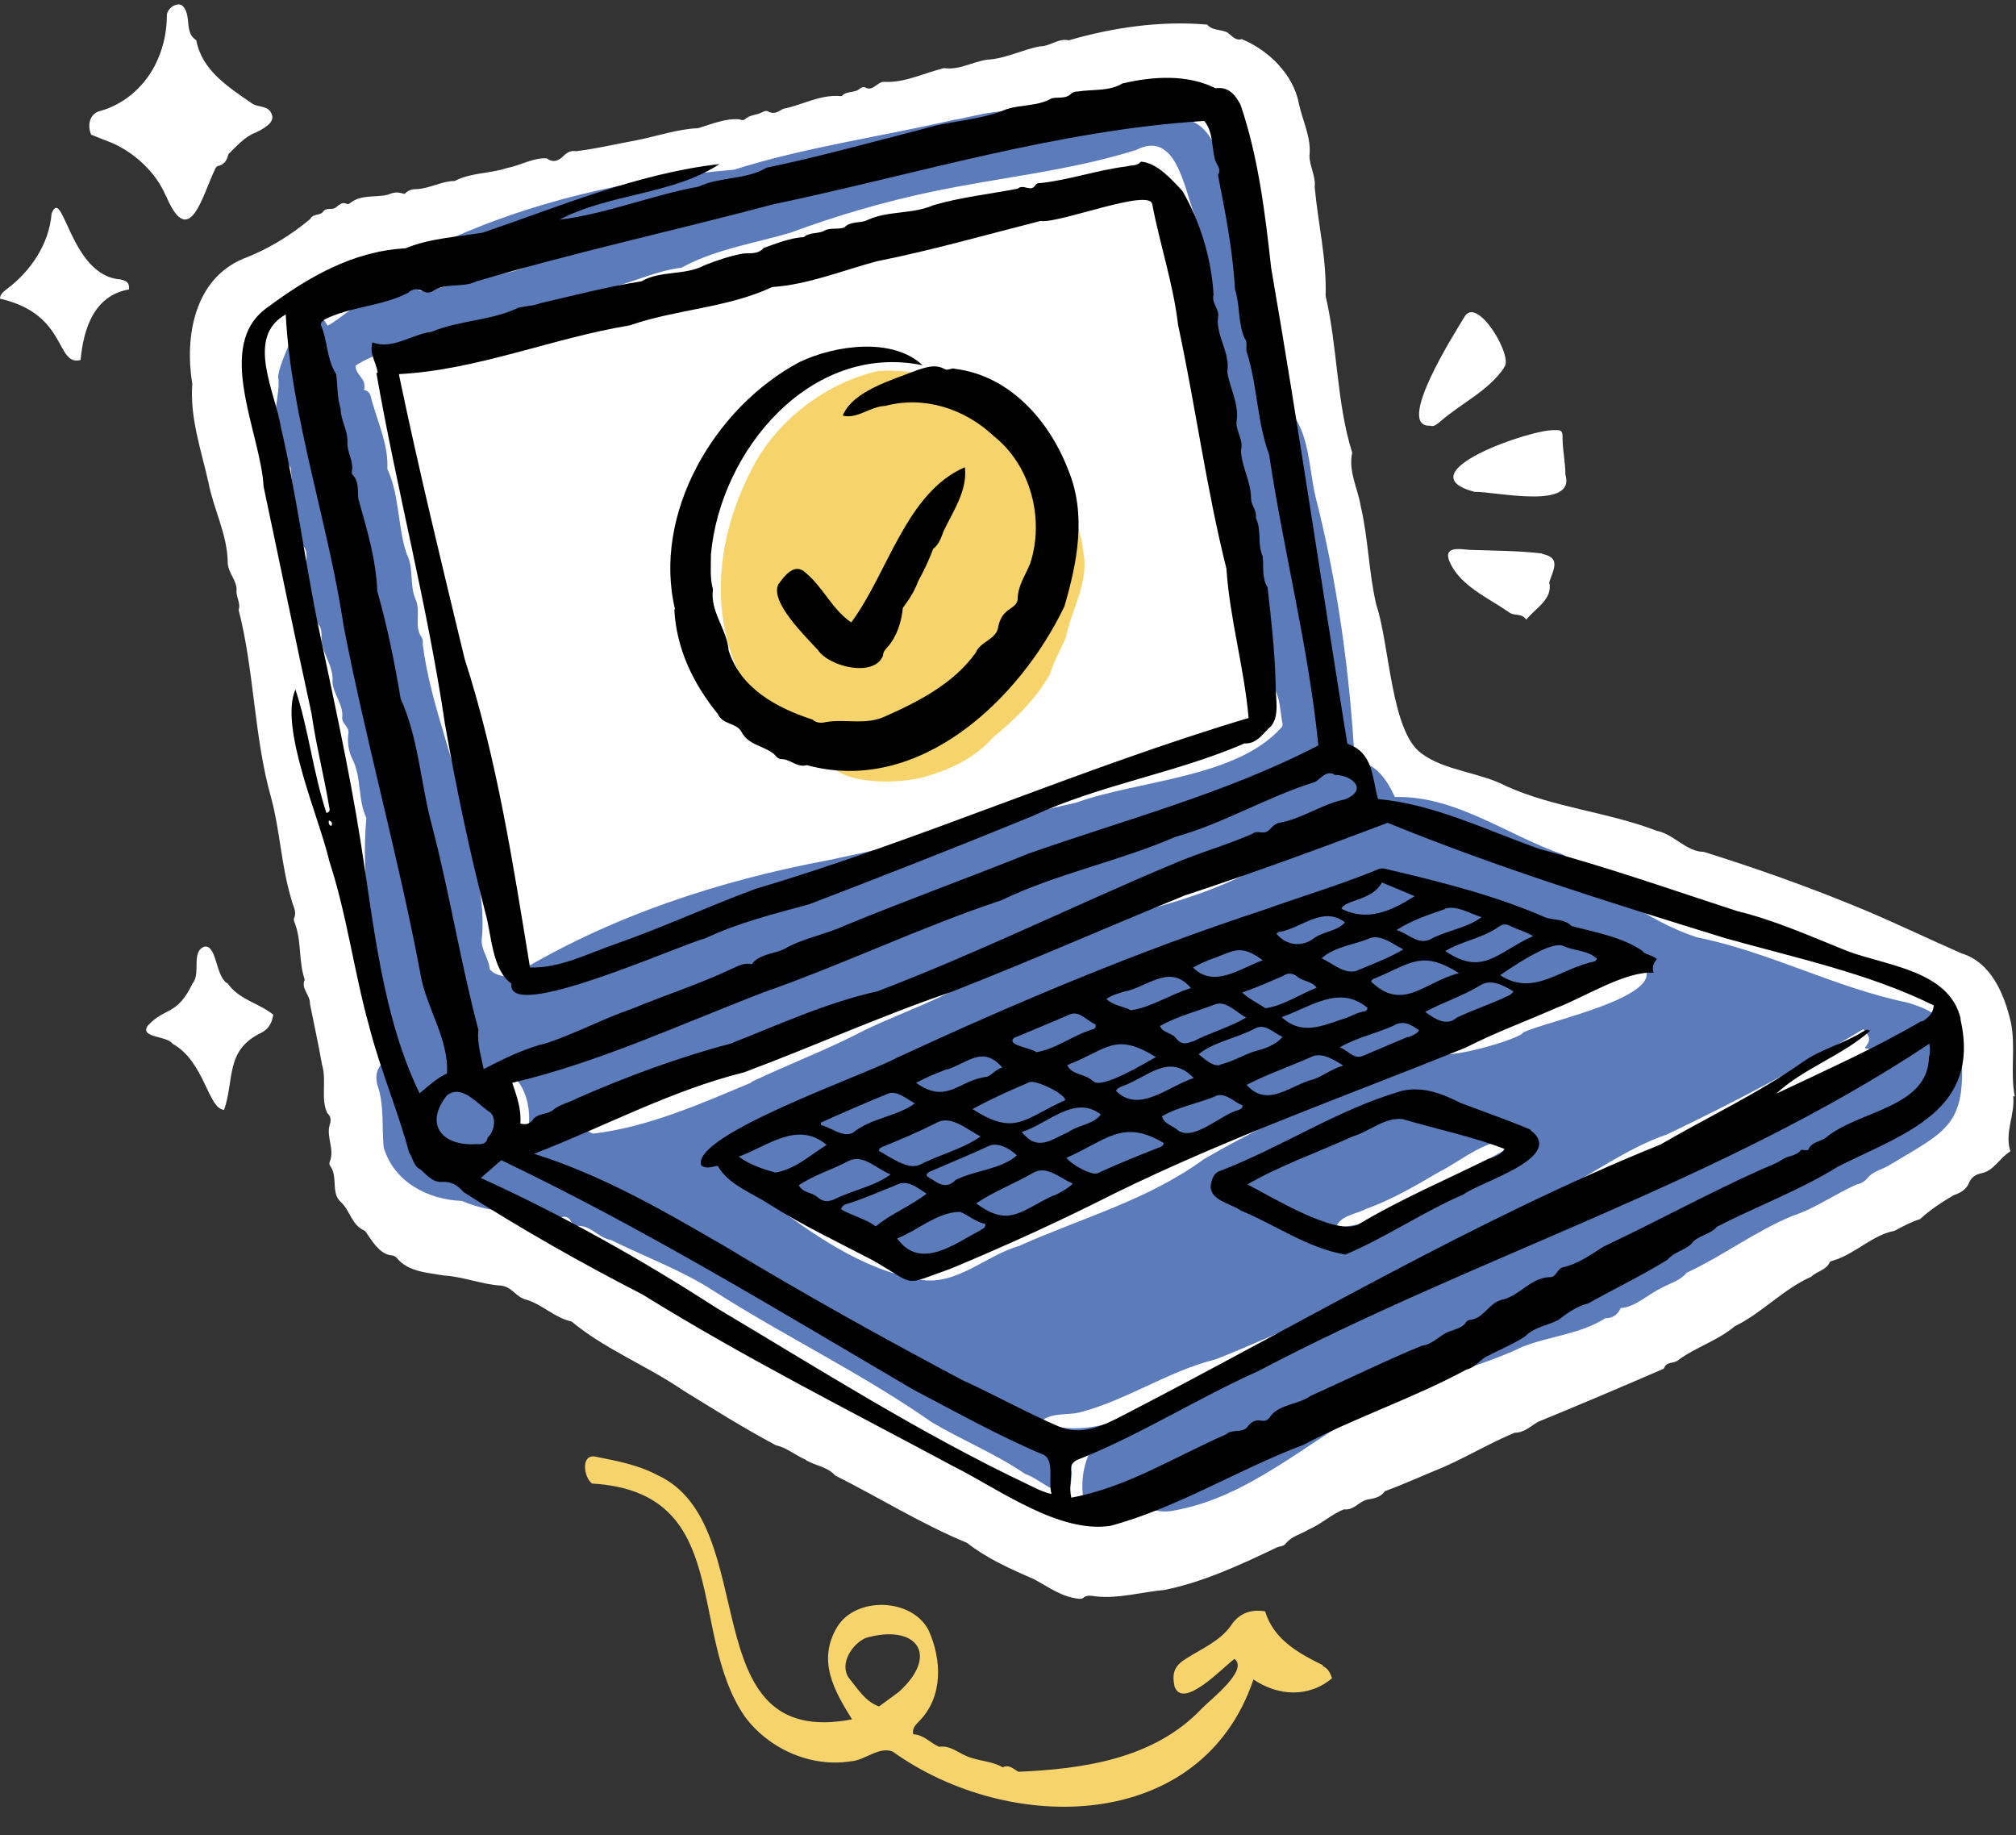
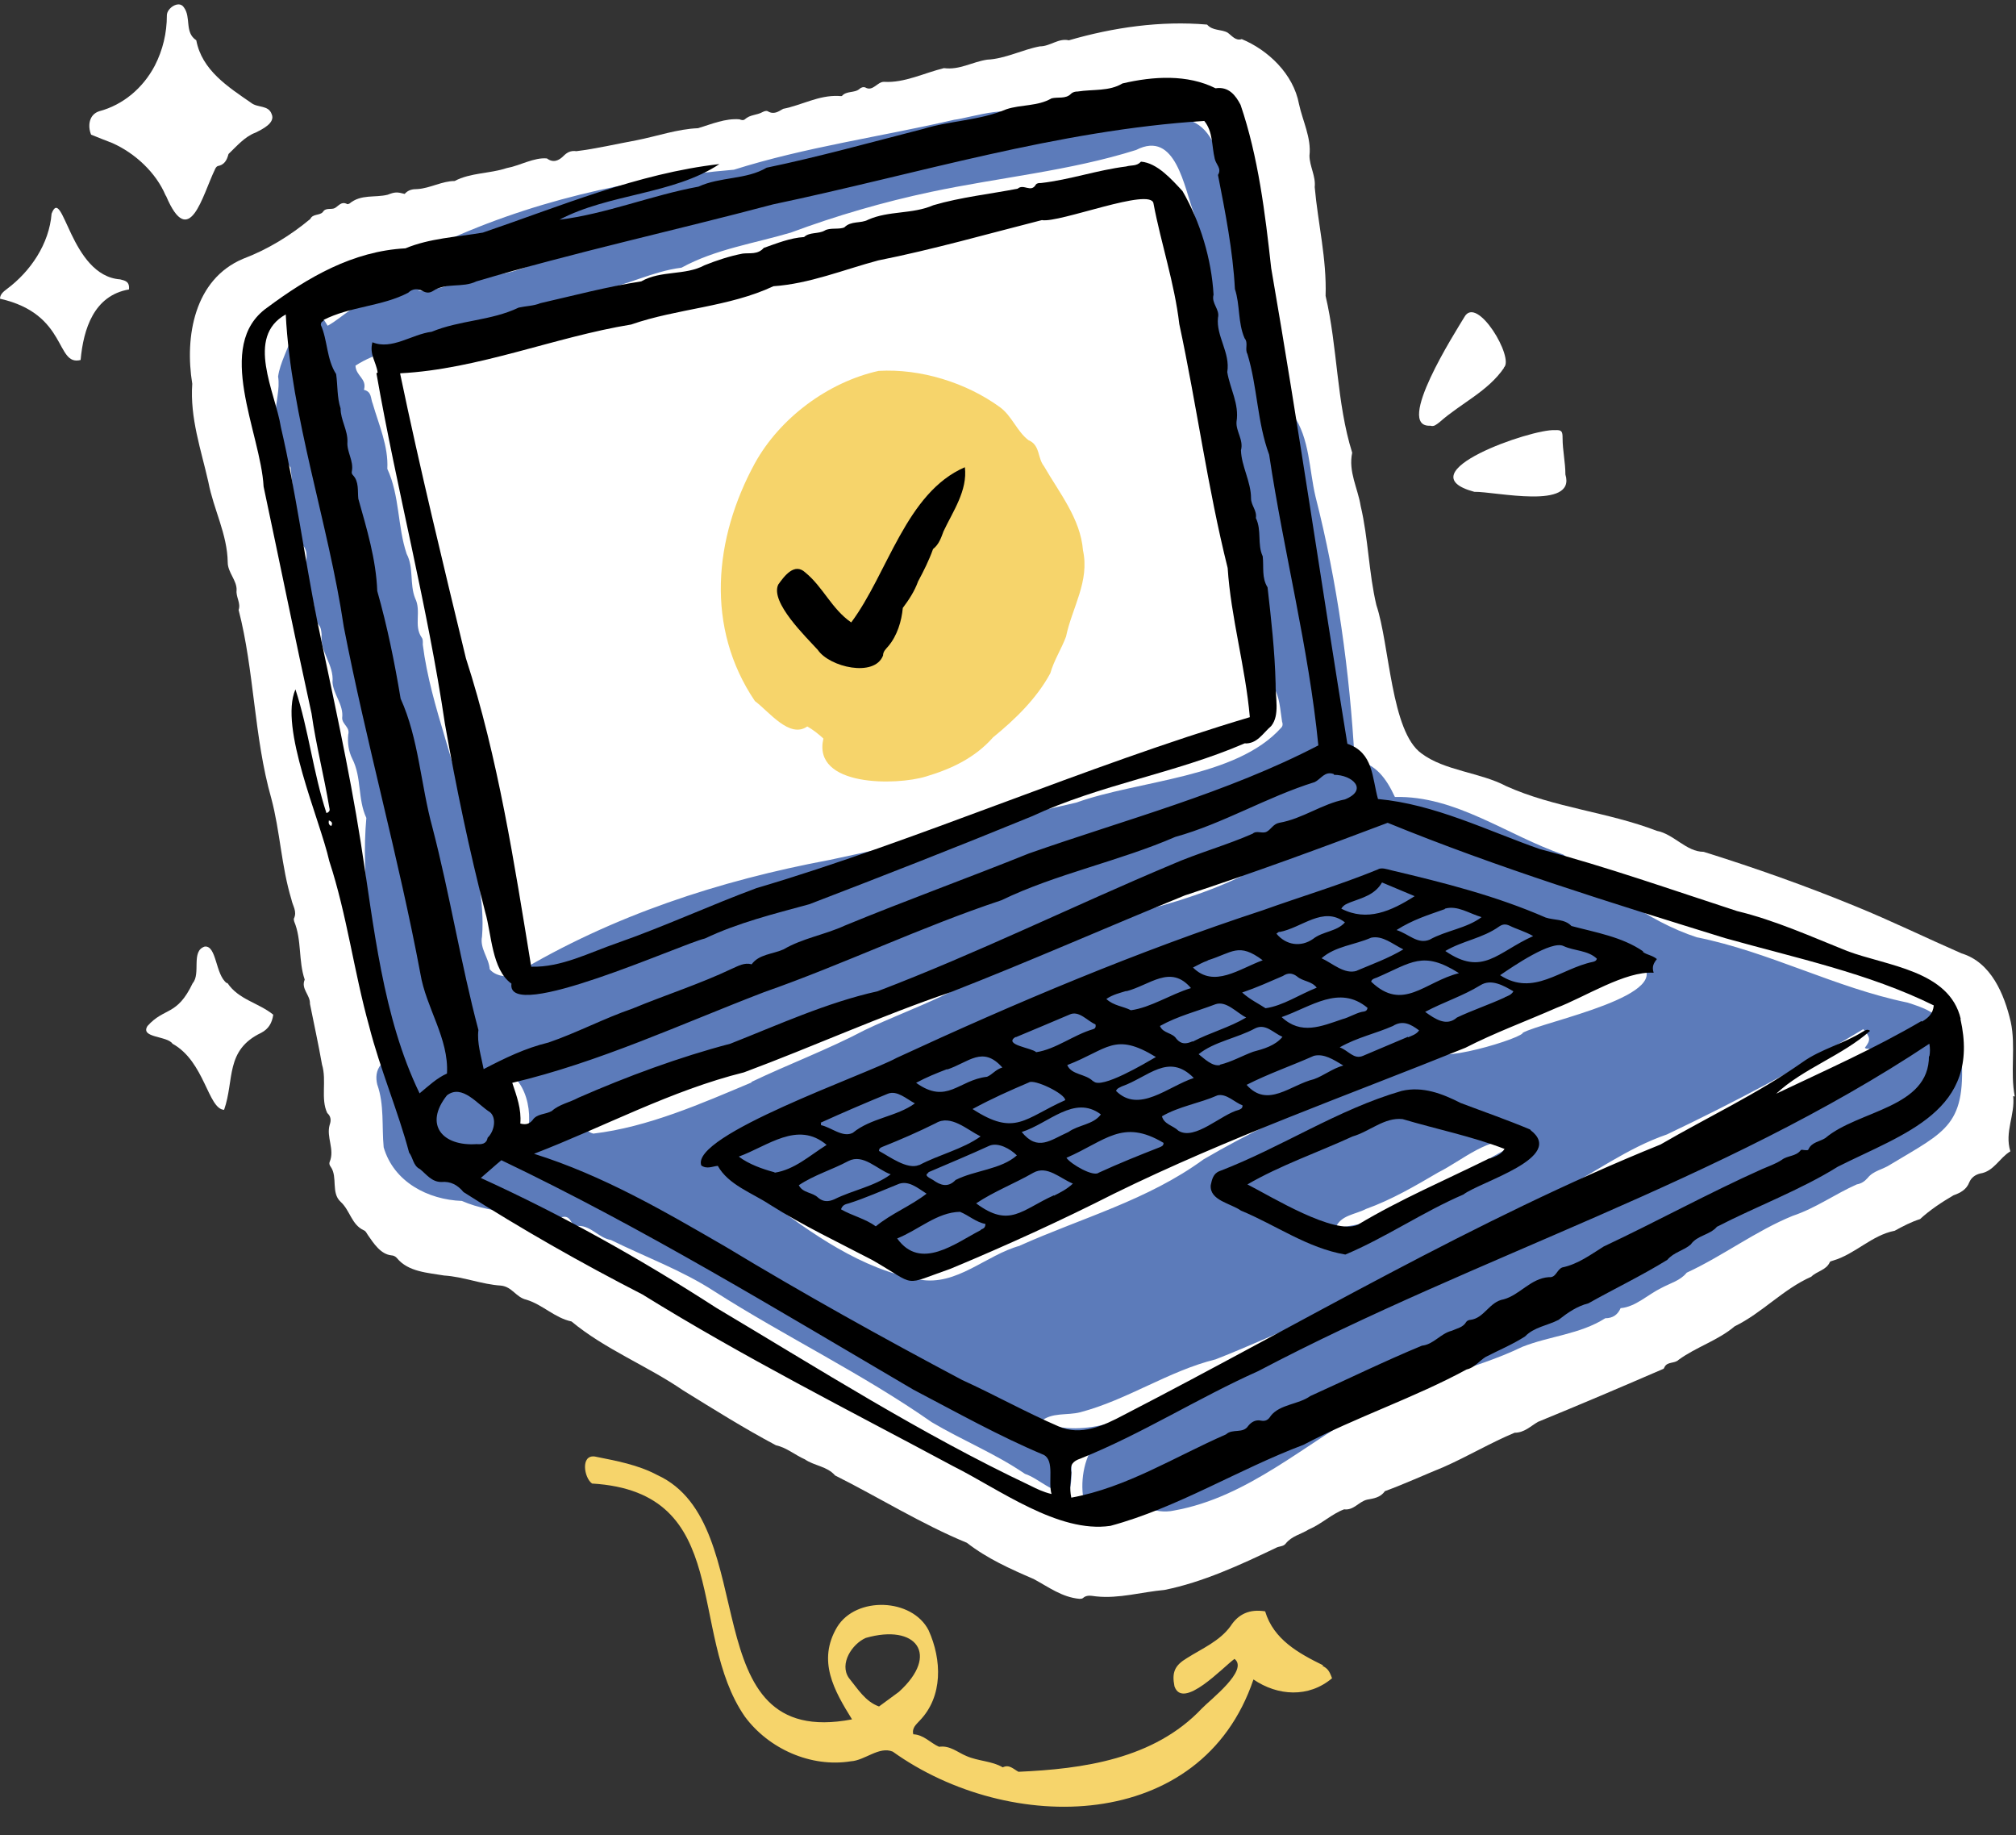
<svg xmlns="http://www.w3.org/2000/svg" fill="#000000" height="455.2" preserveAspectRatio="xMidYMid meet" version="1" viewBox="-0.0 -1.1 500.2 455.2" width="500.2" zoomAndPan="magnify">
  <rect x="-0.0" y="-1.1" width="500.2" height="455.2" fill="#333333" stroke="none" />
  <g id="change1_1">
    <path d="m499.9,270.9c-1.2-6,.3-12.5-1-18.5-1.6-6.9-4.9-14.8-12.2-17-8.7-3.8-17.3-8-26.1-11.6-12.4-5.1-25.1-9.6-37.9-13.6-4.3,0-7.4-4.4-11.6-5.2-12.2-4.7-25.4-5.7-37.4-11.1-6.4-3.4-15.3-3.8-21-8.1-7.6-5.4-7.9-27-11.2-36.8-1.9-8-2-16.6-3.9-24.6-.7-4.4-3.1-8.5-2.1-13.2-3.9-12.4-3.6-26.2-6.6-38.9.3-9.2-1.9-18-2.7-27,.3-2.7-1.3-5.2-1.3-7.8.5-4.4-1.7-8.6-2.6-12.8-1.4-7.5-7.7-13.4-14.2-16.1-1.5.5-2.4-.8-3.5-1.6-1.6-.9-3.7-.4-5.1-2-11.5-1-23.3.7-34.3,3.9-2.6-.6-4.6,1.5-7.2,1.5-4.3.8-8.6,3.1-13.1,3.3-3.8.6-6.8,2.6-10.7,2.1-4.9,1.2-9.8,3.7-14.8,3.4-1.7-.1-2.8,2.5-4.7,1.4-.5-.2-1.1,0-1.5.4-1.2,1-3.2.4-4.3,1.7-.1.1-.6,0-.9,0-4.9-.2-9.1,2.3-13.7,3.2-1.2.7-2.3,1.5-3.8.6-.4-.2-.9,0-1.3.2-1.4.8-3.1.6-4.4,1.8-.3.3-.9.2-1.3,0-3.5-.3-7,1.2-10.3,2.2-5.1.2-10.2,2-15.3,3-4.9.9-10,2.1-14.9,2.7-1.4-.2-2.3.3-3.2,1.2-1.1,1.1-2.5,1.8-4.1.6-3.2-.3-6.7,1.8-10,2.4-4.2,1.4-8.9,1.1-12.9,3.2-3.1,0-6.1,1.8-9.2,2-1.3,0-2.3.2-3.2,1.2-1.9-.5-2.4-.5-4.2.2-3.2.8-6.6-.2-9.5,2.2-.2.1-.5.2-.6.1-1.4-.7-2,.4-3,1-.9.5-2.3-.2-3,1-.8.9-2.5.4-3.1,1.7-4.9,4.1-10.6,7.6-16.7,9.9-12.1,5.1-14.5,19.3-12.6,31-.6,8.5,2.2,16.4,4,24.4,1.3,6.8,4.7,12.9,4.8,19.9,0,2.5,2.3,4.5,2.2,6.9-.2,1.7,1.1,3.2.5,4.9,3.9,15,3.8,31.6,8.1,46.7,2.2,8.2,2.5,16.9,5,25.1.3,1.6,1.5,3,.6,4.8,0,.2,0,.4.1.7,1.9,4.6,1,9.7,2.6,14.4-1,2.3,1.4,3.8,1.3,6,1,5,2.1,10,3,15.1,1.2,3.9-.4,8.5,1.3,12,.9.8,1,1.8.6,2.9-.9,3.1,1.3,6.1,0,9.2-.2.5,0,.9.3,1.3,1.7,2.5,0,6.4,2.4,8.6,2.4,2.2,2.7,5.7,5.8,7.1.5.2.7.8,1,1.2,1.4,2,3.1,4.7,5.8,5,.5,0,1.1.3,1.4.7,2.8,3.4,7.6,3.6,11.7,4.3,4.8.3,9.3,2.2,14.1,2.5,2.8.3,3.7,2.9,6.3,3.5,4,1.2,7,4.5,11.2,5.4,8.3,6.9,18.8,11,27.7,17.1,7.6,4.7,15.1,9.4,23,13.6,2.7.6,4.7,2.4,7.2,3.5,2.3,1.6,5.5,1.7,7.5,4,10.8,5.4,21.5,12.1,32.7,16.7,5,3.9,10.8,6.5,16.6,9,3.7,2,7,4.5,11.3,4.9.3,0,.7,0,.9-.2,1-.9,2.2-.5,3.3-.4,5.6.6,11.3-1.1,16.9-1.6,9.5-1.9,18.8-6.2,27.6-10.4.8-.5,1.9-.3,2.5-1.1,1.5-1.9,3.8-2.3,5.7-3.5,3.1-1.3,5.8-3.9,8.8-5,2.4.3,3.6-1.9,5.7-2.4,1.6-.3,3.3-.5,4.4-2.1,4.9-1.8,9.7-4,14.6-6,5.9-2.6,11.8-6.1,17.6-8.5,2.4,0,3.9-1.6,5.8-2.7,10.5-4.3,20.6-8.6,31-13.1.2,0,.3-.3.4-.5.7-1.4,2.5-.8,3.5-1.8,4.4-3.2,9.8-4.8,13.9-8.3,6.8-3.3,12-9.2,19-12.3,1.4-1.4,3.7-1.6,4.6-3.6,0-.2.5-.3.8-.4,5.5-1.6,9.6-6.3,15.3-7.4,2-1.1,4.1-2.2,6.3-2.9,2.5-2.3,5.4-4.2,8.3-5.9,1.7-.6,3.2-1.4,3.9-3.2.5-1.2,1.5-1.9,2.7-2.2,3.4-.5,4.8-3.9,7.5-5.5-1.5-4.8,1.2-9,.7-13.7Z" fill="#ffffff" />
  </g>
  <g id="change2_1">
    <path d="m268.7,135.4c-.6-7.8-5.9-14.3-9.7-20.9-1.6-2-.9-5.2-3.8-6.4-2.9-2.2-4.1-6-7.1-8.2-8.4-6.1-19.7-9.6-30.1-9-12.6,2.8-24.5,11.7-30.7,22.9-10.2,18.7-12.3,40.8,0,59,3.5,2.6,8.6,9.4,13,6.3,1.4.8,2.7,1.8,4,3-2.8,12,18.1,11.7,25.5,9.4,6.4-1.9,12.2-4.7,16.6-9.7,5.4-4.4,10.8-9.6,14.2-15.9.9-3.2,2.8-6.1,3.9-9.1,1.5-7.2,5.9-13.7,4.2-21.4Z" fill="#f6d46b" />
  </g>
  <g id="change3_1">
    <path d="m486.8,259.6c.2-3.4-4.7-1.9-4.5-5.4-.6-4-5.6-5.5-9-6.6-18-3.7-34.3-12.6-52.3-16.2-12.3-4-23.3-12.9-33.1-20.5-13.8-4.7-26.7-14.7-41.8-14.3-2.1-4.5-4.7-8.3-10-9.2-1.2-21.7-4.3-44.2-9.7-65.3-1.6-6.7-1.4-14.4-5.6-20.4-1.3-2,1.3-2.5-1.8-5.1.7-1.6.9-3-.2-4.2-.6-2-.4-4.4-1.1-6.4-1.2-2.6-1.6-5.4-2.4-8.1-1.4-2.5-2.3-4.9-2.4-7.8-5.5-11.9-5.7-26-12.7-37.2-6.3-10-20.5-1.3-29.9-2.2-21.8,1.7-43.8,7.8-65.2,9.9,15.2-5.6,32-5.1,47.5-9.9.9-.2,1.6-.5,1.6-1.6-.9-5.3-13.6-.9-17.4-.5-18.2,4.2-37,6.8-54.7,12.4-25.7,2.2-51.2,7.9-74.6,19.1-.3.8.6,1,.4,1.7-2.1.9-4.3,1.7-5.7,3.5-.1,1.1,1,1.3,1.1,2.2-2.7,1.5-5.4,3.1-8.5,3.7-.4,0-1,.1-.9.8.4.6,1.4.2,1.6,1.1-.6.6-1.3.8-2.1.6-4.7-.5-8.2,3.9-12.1,6-4.6-7.7-5.7-3.7-8.8,2.3-1,3.5-3,6.8-3.5,10.3.5,3.1-.6,6.2-.6,9.3,1.2,4.4.9,9.4,3.7,13.3.3,3.7,1,7.5,1.1,11.2.5,1.8,1.5,3.3,1.3,5.2,0,.9-.2,2,.4,2.6,1.5,1.4,1.2,3.2,1,4.8,0,2.8,1.2,5.5,1.1,8.2,1.6,2,.7,4.9,2,6.9.7.8.7,1.6.8,2.5-.4,4.4,3.1,7.5,2.7,11.8.2,3.1,2.8,5.6,2.4,8.9,0,1.6,2,2.3,1.5,4.1-.2,2.1.1,4.2,1,6,2.4,4.7,1.3,10,3.5,14.7-1.3,14.5,1.2,29,3.1,43.4.7,4.2.7,8.7,1.5,12.8.8,2,.2,3.5-1,5-1.2,1.5-1.3,3.2-.9,4.9,1.8,5.1,1.1,10.4,1.6,15.6,2.5,8.6,11,13,19.4,13.3,4.1,1.8,8.6,2.5,12.9,3,1.9.8,3.3-.8,5-.6,2.2.5,4.3,2.5,6.7,1.7,1.1-.4,1.9-.1,2.5,1,.4.7,1.1,1.1,1.9,1.1,3.1,0,5,3,8,3.5,8.5,4.2,17.6,7.5,25.6,12.7,17.7,11.3,36.7,20.4,54,32.5,7.6,4.5,15.8,7.8,23.1,12.8,3.6,1.2,6.7,4.9,10.8,4.6,1.9-4.3-.9-10.3,2.9-13.9,1,1,.3,2.3.9,3.3,1.5-1.3,1.6-3.9,4-4.3.4.9.5,1.6-.4,2-3.4,3.4-4.5,9.7-3.7,14.4,2.7,1.1,5.6,1,8.4.8,4.8.2,9.2,3.3,14.1,2.2,18.5-3.3,32.7-16.8,48.8-25.6,11.7-7.1,25.2-9,37.6-15,6.8-2.7,14.3-3.1,20.6-7.1,1.9,0,3.1-.9,3.8-2.5,3.7-.3,6.8-3.4,10.1-5,2.2-1.2,4.7-1.8,6.3-3.8,8.9-4.1,17.2-10.4,26.3-14.1,5.7-1.9,10.5-5.4,15.9-7.8,1.1-.2,1.9-.7,2.7-1.6,1.4-1.8,3.8-2.1,5.6-3.3,14.1-8.5,19-9.7,17.6-28.3ZM80.7,106.3c-.8-4.7-1.7-9.4-1.5-14.1,1.2,4.9,2,9.9,2.3,15-.5,0-.7-.4-.8-.9Zm1.5,7.5c-.4-2.2-1.5-4.3-.6-6.6,1.2,2.1,1.5,4.5,1.7,6.8-.6.3-1,0-1-.3Zm248.6,91.1c-2.8,2.7-6.5,3.6-9.7,5.8-.7-1.1-1.5-1.7-2.5-2.6,4.1-1.7,8.1-2.4,12.2-3.2ZM180.9,47.5c.8-.4,1.4.3,2,1.2-2.1.5-3.8,1.4-5.9,1.1.7-1.9,2.6-1.6,3.9-2.2Zm-70,20.9c17.2-4.1,33.7-9.5,50.9-13.8-3.2,2.1-6.5,2.6-9.7,4.6-1.1.5-2.2,1.1-3.5.8-1.5-.2-2.7,1.1-4.1,1.1-7.8.5-14.3,5.4-22,6-6.5-.2-12.6,4.3-18.8,3.9,2.5-.8,4.8-1.9,7.3-2.6Zm-22.9,66.8c-.7-.8-.8-1.5-.9-2.6.8.8,1.1,1.4.9,2.6Zm34.1,133.9c-1-.3-.7-1-.6-1.6.8.4,1,.9.6,1.6Zm8.5,11.5c-.4,1.1-.7,2.2-2.1,3-5.8-4.3-.7-11.4-5.1-16.3-.8-1-1.4-2.1-1.2-3.6,7.8.5,10.4,10.4,8.5,17Zm-2.7-40c-2.1,1-5.2.3-6.4-1.3-.2-2.8-2.5-5.1-1.9-8.1.7-8.8-1.6-17.5-3.4-26-2.3-15.8-9.3-30.6-11.3-46.4,0-.6.1-1.3-.3-1.8-2-2.9,0-6.5-1.6-9.7-1.4-3.5-.3-7.6-2.1-11-2.3-6.8-1.7-14.4-4.8-21.1.3-5.6-2.1-10.9-3.6-16.1-.6-1.4-.2-3-2.2-3.5.8-2.8-2-3.4-2.1-6,10.2-6.6,23.5-4.5,34.3-9.5,1.9-2.7,5.2-2.2,7.8-3.5,5.8-2.4,12.1-3.6,18.1-5.6,7.2-1.3,13.5-4.8,20.7-5.7,8.4-4.6,18-6,27.1-8.7,11.3-4.2,23-7.6,34.8-10.1,17-3.6,34.4-5.2,50.9-10.4,9.9-5.1,11.9,9.5,14.4,15.9,2,8,5.1,16.3,4.4,24.5.8,2.1,0,4.6,1.4,6.5.4,4.4.3,9,2.5,13.1.6,4.2,1.3,8.4,2.4,12.6.5,4.5.8,9,1.7,13.4-.1,1.5-.3,3,.6,4.4-.2,3.6,1.3,7.1,1.3,10.8-.1,2.1.1,4.4,1,6.5.4,6.1,1.6,12.1,2.9,18,.1,2.5,1.9,4.6,1.4,7.3,1.7,2.8,1.7,5.8,2.2,8.8.2.5.2,1.1-.2,1.5-11.2,12.5-35.3,13-50.9,18.6-20.4,4.6-40.6,9.9-61.1,14.2-27.3,5.1-54,13.8-77.9,28.2Zm180.6-25.5c0,.8-.5,1.3-1.2,1.5-9.4,4.4-19.2,7.2-29.3,9.6-2.9.5-5.7,3.2-8.6,2.4,4-5.1,11.6-5.3,17.1-8.5,7.3-3.2,14.9-6,22.5-8.2-.1,1.1-.6,2.1-.5,3.1Zm-122,52.3c-12.4,5.2-25.7,11.1-39.3,12.7-2.9-.8-4.6-4.7-1.3-6.2,1.1.3-.4,2,1.7,1.3,8.9-2.9,17-7.8,25.7-11.1,16.2-6.3,32.1-13.9,48.7-19.1,5.6-2.2,11.5-4,17-6.6,3.7-1.4,7.3-3.8,11.5-3.5-9.5,9.6-23.8,13.7-35.9,19.5-9.1,4.8-19,8.5-28.2,12.9Zm66.6,40.5c-8.5,2.3-15.7,10.1-25,8.4-14.4-2.5-26.8-11.5-38.3-20.1,3.3-2.2,13.3,4.9,17,6.6,7.7,4.7,16.3,8.1,25.1,9.9,10.2-4,20.4-9.4,30.9-13,8.1-2.8,16.3-5.4,23.4-10.4,14.9-8.3,30-18.6,47.2-20.9,0,.8-.5,1-1,1.2-11.5,5.2-22.9,10.5-33.8,16.9-13.8,10.1-30.2,14.5-45.6,21.4Zm97.5,12.1c-19.6,7.9-38.7,17-58.4,25-10.4,4.9-22.6,11.2-34.1,6.6,2.9-2.5,6.6-1.5,10-2.4,11.7-3.1,21.8-10.2,33.5-13.1,16.9-6.6,33.2-15.4,51-19,0,1.6-1,2.3-2,3Zm22.5-35.7c-13.2,7.1-26.4,18.1-41.7,19.1,1.3-3.1,4.8-3.2,7.5-4.6,6.4-2.3,12.2-5.7,18-9.1,6-3,12.7-9.2,19.7-7.7-1,1.1-2.3,1.6-3.4,2.3Zm4.7-29.1c-1.7,1.9-27,9.2-21.1,2.5,12-4.2,23.7-9.5,35.7-13.2,5.2-1.1,11.1-2.7,14.1-7.2,10.8,8.3-23.8,15-28.7,17.8Zm82.2,7.2c-7.9,2.8-13.8,9-21.8,11.5-13,3.5-24.8,10.6-36.9,16.5-.8.4-1.8.6-1.6,2.1-5.4-1-11,7.9-16.8,5.2-.3-1.7,2.3-2.2,3.3-3,9.2-4.7,17.5-11,27.4-14.4,16.6-7.9,33-16.6,48.7-26.1,1.8,2,1.9,2.7.4,4.6.4.5,1,0,1.3.5-.9,1.7-2.4,2.6-4,3.1Z" fill="#5c7bba" />
  </g>
  <g id="change2_2">
    <path d="m328.3,412c-6.1-3-12.3-6.4-14.4-13.4-3.8-.6-6.6.6-8.6,3.7-2.7,3.7-7,5.5-10.8,7.9-3,1.8-3.8,3.5-3.1,7,2.1,6,12.1-4.8,14.9-6.8,3.6,2.8-6,10.1-8.1,12.3-11.9,12.6-29.6,15-45.5,15.7-1.3-.7-2.3-1.9-3.9-1.1-2.7-1.6-6-1.5-9-2.8-2.2-.9-4.1-2.7-6.8-2.3-2.1-.9-3.8-3-6.4-3.1-.4-1.6.8-2.5,1.6-3.4,5.8-6,5.5-15.1,2.2-22.4-4.1-8-18-8.5-22.7-.8-5,8.4-.7,15.8,3.7,22.9-40.2,7.7-21.7-48.4-48.3-60.6-4.9-2.6-10.1-3.5-15.5-4.6-3.6-.5-2.7,5.3-.7,6.7,35.2,2.1,23.5,37,37.9,57.8,5.9,8,16.4,12.7,26.3,11.1,3.5-.2,7-3.8,10.4-2.4,28.9,20.7,76.6,20.3,89.5-17.9,6,4.1,13.7,4.6,19.5-.3-.7-1.9-1.1-2.4-2.4-3.1Zm-105.3,6.6c-1.6,1.2-3.3,2.4-4.9,3.6-3.4-1.2-5.3-4.4-7.5-7.1-2.4-3.5.8-8.4,4.2-9.9,12.5-3.6,18.5,4.1,8.2,13.4Z" fill="#f6d46b" />
  </g>
  <g id="change4_1">
    <path d="m41.2,47.5c5.8,13.7,9-.1,12.1-6.5.1-.3.4-.8.7-.9,1.7-.3,2.3-1.5,2.7-3,2-1.9,4-4.3,6.7-5.3,1.6-.8,5-2.4,4-4.6-.8-2.3-3.5-1.5-5.1-2.8-5.8-4-12.2-8.1-13.6-15.5-3-2-1.2-5.7-3.1-8.2-1.2-1.8-4.2.2-4.2,2,0,4.4-1,8.6-3,12.5-2.9,5.5-7.8,9.7-13.8,11.3-2.5.8-2.9,3.6-2,5.8,1.7.7,3.5,1.4,5.3,2.1,5.6,2.5,10.8,7.3,13.2,13Z" fill="#ffffff" />
  </g>
  <g id="change4_2">
    <path d="m56.3,242.8c-2.9-2.1-2.5-9.4-5.5-9.1-3.5,1.1-.9,6.7-3,9.1-3.9,8.2-7,5.9-11.2,10.6-1.9,3,4.9,2.4,6.2,4.4,8,4.4,8.8,16.2,12.8,16.4,2.6-7.4.2-14.8,9.2-19.1,1.9-1,2.7-2.5,3-4.5-3.7-3-8.6-3.7-11.4-7.9Z" fill="#ffffff" />
  </g>
  <g id="change4_3">
    <path d="m29.8,68.2c-12.4-.9-14.2-23.6-17-16.3-.6,7.5-5.2,14.3-11.1,18.7-.8.6-1.7,1.3-1.7,2.4,16.9,3.8,13.7,16.8,20,15.2.7-7.7,3.3-16,12-17.5.2-2-1-2.2-2.2-2.5Z" fill="#ffffff" />
  </g>
  <g id="change1_2">
    <path d="m388.4,116.6c0-3-.7-6-.7-9,0-1.7-.2-2.1-1.9-2-5.6-.4-37.5,10.6-20,15.3,5.2-.1,25.3,4.6,22.6-4.3Z" fill="#ffffff" />
  </g>
  <g id="change1_3">
    <path d="m373.1,90.1c2.8-2.2-6.7-18.3-9.8-12.5-2.1,3.5-17.4,27.4-8.4,26.9.9.3,1.5-.3,2.3-.9,5.3-4.7,12-7.6,16-13.5Z" fill="#ffffff" />
  </g>
  <g id="change1_4">
-     <path d="m382.7,136.2c-6-.7-12-.7-18.1-.9-2.3-.2-6.5-1-5,2.8,2.6,6.1,9.5,9,14.7,12.6,1.5,1.2,3.1.1,4.4,1.9,2.4-3,6.6-5,5.7-9.3,1-3.1,3-6.1-1.8-7Z" fill="#ffffff" />
-   </g>
+     </g>
  <g id="change5_1">
    <path d="m486.5,251.7c-2.8-12.1-18.4-13.2-28.2-16.9-9-3.6-17.8-7.6-27.3-9.9-16.3-5.3-32.4-11-49-15.4-13.1-4.6-26-11.1-40.1-12.4-1.5-5.3-1.1-11.5-7.6-13.7-6.4-39.3-12.1-78.7-18.9-118-1.5-13.6-3.2-27.6-7.6-40.5-1.2-2.3-2.9-4.6-6.2-4.1-7-3.5-15.4-3-23.1-1.2-3.3,2-7.3,1.4-11.1,2-.6,0-1.2.1-1.7.6-1.3,1.3-3.2.7-4.8,1.1-3.4,2-7.6,1.5-11.2,2.7-6.6,2.8-13.9,2.8-20.7,4.9-12.9,3.3-25.8,6.9-38.8,9.6-5,3-11.5,2.2-16.9,4.7-11.5,2.1-23,6.8-34.5,8.2,12.3-6.5,28.2-6.2,39.7-13.8-20.2,2.3-39.6,10.5-58.7,17-6.5,1.1-13.2,1.4-19.2,3.9-13.1.7-24.2,7.2-34.3,14.7-13.3,9.4-1.6,31.1-.9,44.4,4,18.8,7.8,37.6,11.9,56.3,1.1,7.8,3.1,15.5,4.4,23.3.1.5.3,1-.7,1.4-3.3-10-4.4-20.6-7.7-30.7-4.1,9.5,6,32,8.4,42.6,4.4,13.4,6.1,27.4,9.9,41,2.7,10.6,7.2,21.1,9.9,31.3,1,1.3,1,3.3,2.7,4.1,1.6,1.3,2.9,3.2,5.3,3.2,2.3-.2,4,.7,5.5,2.5,14.4,9.2,29.2,17.6,44.4,25.4,25,15.5,51.2,28.7,77.1,42.6,11.4,5.7,26.1,16.7,39,14.8,16.7-4.5,31.7-14,47.9-20.1,13.1-6.9,27.4-11.6,40.5-18.7,1.9-.4,3.1-2.1,4.7-3.1,3.3-1.7,6.7-3.1,9.8-5.1,2.2-2.3,5.6-2.7,8.3-4.1,2.3-1.8,4.6-3.4,7.4-4.1,6.4-3.6,13.3-6.9,19.6-10.8,1.6-1.9,4.1-2.3,5.8-3.8,1.6-2.3,4.7-2.3,6.5-4.4,9.9-5.1,20.7-9.1,30-14.9,16.5-8.3,35.6-13.8,30.4-36.7Zm-155.5-60.6c4.5,0,8.6,3.7,2.7,6.1-5.7,1.1-10.5,4.8-16.3,5.8-1.5.3-2,1.6-3.1,2.2-1.1.6-2.5-.4-3.5.5-6.3,2.8-13.6,4.8-20.2,7.7-24.5,10.3-48,21.9-72.9,31.4-12.6,2.8-24.8,8.4-36.5,13-12.6,3.3-25.6,8.1-37.7,13.4-2.2,1.2-4.7,1.6-6.6,3.3-1.6.9-3.7.6-4.8,2.3-.7.8-1.5,1.2-3,.8.3-3.6-.9-6.8-2-10.1,21.6-5.1,41.9-14.6,62.5-22.5,19.7-6.9,39-16.2,58.9-22.8,13.4-6.5,29.3-9.7,43.1-15.7,11.9-3.3,22.7-9.9,34.6-13.6,1.6-.8,2.5-2.8,4.7-2ZM80.2,78.3c6.6-3.4,14.7-3.4,21.1-6.8,1-1,2.4-1.1,3.6-.4.9.5,1.7.5,2.5,0,3.3-2.2,7.3-.7,10.8-2.4,24.3-7.2,49.1-12.6,73.6-19.1,35.7-7.5,70.5-18.4,107-20.7,2.2,2.7,1.8,6.1,2.6,9.4.3,1.4,1.8,2.4.8,4,1.8,9.2,3.7,18.8,4.2,28.3,1.3,3.9.7,8.3,2.4,12.2,1,1.2,0,2.7.7,3.9,2.5,8.2,2.4,16.9,5.4,25,3.6,24.1,9.8,47.8,12.2,72.1-22.7,11.8-47.9,18.4-71.8,26.8-15.4,6.2-30.4,11.6-45.7,17.9-5,2.3-10.4,3.1-15.2,5.9-2.7,1.2-6.1,1.2-7.9,3.7-1.8-.5-3.3.4-4.9,1.1-8,3.8-16.5,6.5-24.7,9.9-7,2.4-13.8,6-20.8,8.4-5.8,1.4-10.9,3.9-16.1,6.6-.6-3.2-1.7-6.5-1.3-9.7-4.4-16.6-7.1-33.7-11.4-50.2-2.9-10.5-3.4-22.1-7.9-32-1.5-9-3.3-17.9-5.8-26.7-.3-7.9-2.6-15.4-4.7-22.9-.2-1.9.2-4.2-1.3-5.8-.3-.3-.4-.6-.3-1,.5-2.6-1.3-4.8-1.1-7.3.1-2.9-1.7-5.4-1.7-8.3-.9-2.7-.7-5.7-1.1-8.5-2.4-3.7-2.1-8.4-3.8-12.2,0-.6.3-.9.7-1Zm2,125.5c-.7-.3-.7-.8-.6-1.4.7.3,1,.6.6,1.4Zm21.9,66.3c-9.2-19-11.3-41.4-14.6-62.3-2.9-18.4-7-36.7-10.8-54.9-3.2-16-5.3-32.1-9-48-1.4-8.8-8.9-22.4,1.2-28,1.3,25.5,10.6,51.8,14.4,77.5,5.6,28.8,13.6,57.2,19,86,1.4,8.5,7.1,16.1,6.6,24.8-2.5,1.1-4.6,3.1-6.9,5Zm14.2,12.6c-8.5.6-13.2-4.8-7.4-12.1,3.8-2.9,7.6,2.3,10.7,4.2,1.7,1.5,1,4.8-.6,6.3-.3,1.6-1.5,1.7-2.8,1.6Zm137.3,84.7c-26.9-12.7-52.5-29-77.9-44.1-18.9-12.2-38-22.9-58.4-32.2,1.9-1.6,3.5-3.1,5.1-4.4,35.2,16.8,68.6,37.2,102.2,56.9,10.7,5.6,21.4,11.6,32.4,16.2,2.7,1.5,1,6.7,1.9,9.7-2.1-.5-3.7-1.3-5.3-2.1Zm223-106.6c.1,13-17.6,13.5-25.7,20.4-1.4.9-3.4,1-4.2,2.8-.1.3-.5.2-.8.2-.4,0-.9-.2-1.1,0-1.2,1.6-3.3,1.3-4.7,2.4-1.5,1-3.3,1.6-4.9,2.3-13.4,6-26.1,13-39.3,19.2-3.2,2-6.4,4.4-10.3,5.2-1.4.6-1.5,2.6-3.3,2.4-4.5.3-7.2,4.4-11.2,5.5-3.6.6-4.8,4.7-8.3,5.1-.3,0-.8.2-1,.5-.8,1.4-2.3,1.6-3.6,2.2-2.8.7-4.5,3.4-7.4,3.7-9.2,3.8-18.4,8.3-27.7,12.5-2.9,2.1-7.5,2-9.8,4.9-.6,1-1.3,1.4-2.4,1.2-1.3-.3-2.4.3-3.2,1.3-1.3,2-3.9.6-5.5,2.1-12.8,5.6-24.7,13.2-38.4,15.7-.5-2.4-.1-4.1,0-6.2-.4-2,.5-2.9,2.3-3.5,15.2-6.1,29.1-15,44.1-21.7,54.7-28.8,114.9-46.9,166.5-81.2.2,1.1.2,2.1,0,3.2Zm-1.9-8.6c-11.6,6.8-23.8,12.2-36,18,6.6-6.2,16.5-9.5,23.3-15.6-.8-.6-1.3,0-1.8.2-4.7,3-10.4,4.3-15,7.6-11.1,7.8-23.5,13.6-35.2,20.4-46,18.6-89,44.3-133.2,67.1-4.9,2.6-10.6,5.3-16.2,2.8-8.1-3.5-15.8-7.8-23.9-11.5-19.8-10.5-39.4-21.4-58.6-33-15.2-8.8-30.4-17.7-47.6-23.1,17.4-6.7,34-15.7,52.1-20.2,17.2-6.4,33.9-14,51.3-19.9,19.5-7.6,38.7-16.1,58.1-24,16.8-5.5,34.2-11.9,50.3-18,27.4,11.2,55.6,19.9,83.7,28.6,17.4,4.9,35.6,8.7,51.8,16.7-.2,2.1-1.4,3.1-2.9,4Z" fill="#000000" />
  </g>
  <g id="change5_2">
    <path d="m407.7,234.9c-5.2-3.6-11.8-4.7-17.8-6.3-1.7-1.8-4.3-1.4-6.4-2.1-12.4-5.4-25.1-8.6-38.2-11.7-1.2-.3-2.6-.8-3.5-.2-9.3,3.8-19,6.7-28.5,10.1-31.1,10.2-61.2,22.9-90.8,36.6-7.7,4.2-51.2,19.2-48.5,26.7,1.4,1,2.8.2,4.1.1,2.6,4.7,8.5,6.7,12.9,9.6,8.2,5.2,16.9,9.3,25.5,13.8,11.3,6.5,7.1,6.4,19.4,2.1,13.7-5.7,27.3-11.9,40.5-18.6,28.3-13.9,58-24.4,87.2-36.2,7.2-3.7,15.1-6.6,22.6-9.9,6.9-2.6,17.1-9.2,24.1-8.7-.5-1.5,0-2.4.8-3.4-1.2-1-2.5-1-3.5-1.8Zm-33.2-6.4c1.8.9,3.8,1.4,5.9,2.6-8.9,4-12.5,10.1-21.8,3.7,4.4-2.6,9.2-3.1,13.4-6.1.9-.6,1.6-.6,2.5-.2Zm-37.8,11.2c-3.1,1-6-1.8-8.8-3.1,3.4-3,8.2-3.3,12.3-5.1,2.9-.6,5.3,1.6,8,2.9-3.9,2.3-7.6,3.6-11.6,5.3Zm2.6,9.2c-.1.9-.8.9-1.4,1-1.7.4-3.2,1.4-4.8,1.8-5.3,1.8-10.3,4-15.1-.5,7.4-2.6,14.3-8.1,21.3-2.3Zm2.3-7.5c8.6-3.7,11.4-6.8,20.4-1.1-8.5,2.1-13.9,9.7-21.8,2.1.2-.7.9-.8,1.4-1Zm16.9-17.1c3.1-.9,6,1.2,9.1,2.1-3.7,2.8-8.8,3.3-12.9,5.6-3,1.2-5.1-1.4-8.2-2.4,4.1-2.6,7.8-3.7,12-5.2Zm-23.4-1.6c2.9-1.1,6-1.8,7.8-4.9,2.6,1.1,5.2,2.2,8.1,3.4-5.8,3.7-11.8,6.4-18.2,3.1.6-1,1.4-1.2,2.3-1.6Zm-17.7,7.4c5.6-1,10.9-6.6,16.3-2.4-2,2.3-5.5,2.2-7.9,4.1-3,2.1-6.7,1.6-9.1-1.3.3-.2.5-.4.7-.5Zm.9,10.9c1.2-.8,2.3-.8,3.5.1,1.5,1.3,3.6,1.1,4.9,2.8-4.3,1.7-8.4,4.5-12.7,5.1-1.8-1.2-3.8-2.1-5.8-3.9,3.8-1.3,6.6-2.6,10.1-4.1Zm-47.1,26.1c-1.9-1.9-5.3-1.5-6.4-4,10.1-3.9,11.7-8.3,22-2-2.6,1.5-13.6,8.1-15.5,6Zm1.9,8.3c-1.9,2.5-5.5,2.5-8,4.3-4.5,2-7.6,4.9-11.6,0,6.7-2.1,13-9.3,19.6-4.4Zm5.2-7c6.6-2.3,11.6-8.5,17.9-2.1-6.4,2.1-13.6,8.9-19.3,3.2.3-.7.9-.8,1.4-1.1Zm17.6-11.2c-1.6.7-2.8.8-4-.6-1-1.6-3.3-1.3-4.1-3.2,4.5-2.5,9.1-3.6,13.8-5.4,2.7-.9,5.2,2.1,7.6,3.3-4.2,2.5-8.9,3.7-13.3,6Zm3.8-20.1c6.1-1.9,7.6-4.5,13.6,0-5.8,2.1-12.1,7-17.3,1.8,1.2-.6,2.4-1.3,3.6-1.7Zm-20.3,7.7c5.9-1.5,11-6.8,16.1-.8-5.2,1.6-9.9,4.8-14.9,5.5-1.9-1-4.3-1.1-6.1-2.8,1.6-1.1,3.4-1.5,5-2Zm-27.4,11.4c4.5-1.9,8.9-3.7,13.3-5.6,2.4-1.2,4.5,1.6,6.5,2.4.2.8-.2,1.1-.6,1.2-4.8,1.4-9.3,5-14.1,5.7-1.1-1.1-8.3-1.8-5.1-3.8Zm3.3,11.2c1.3-.9,9,2.8,9,4.4-10.1,4.5-12.4,9.1-23,2.2,5-2.7,9.1-4.5,14-6.6Zm-25,22.3c5.1-2.2,10.2-4.3,15.2-6.6,2.2-.9,5.2.8,6.8,2.4-3.9,3.5-10.5,3.7-15.2,6.1-1.9,2-3.8,1.3-5.6,0-.6-.4-2.5-1.1-1.1-1.8Zm-2.3-1.8c-2.9,1.2-7.3-2.1-9.9-3.5,0-.7.4-.8.8-1,4.5-1.8,8.9-3.7,13.3-5.9,3.7-2.2,7.7,1.6,11.1,3.3-4.5,3.2-10.3,4.5-15.2,7.1Zm7-23.7c5.4-1.8,8.8-6,13.7-.5-1.7.5-2.4,1.7-3.8,2.3-7.1.8-9.9,7-17.6,1.5,2.6-1.4,5.1-2.4,7.7-3.4Zm-31.4,13.2c5.5-2.5,11.1-4.9,16.7-7.2,2.3-.9,4.6,1.3,6.7,2.4-4.5,3.3-10.9,3.6-15.4,7.3-2.5,1.3-5.4-1.4-7.9-1.9,0-.2,0-.4,0-.5Zm-11.4,12.3c-3-.8-6.4-2-8.9-3.9,7.2-2.6,14.6-9,21.8-2.9-4.3,2.7-7.9,6.1-12.9,6.9Zm10.8,6.3c-1.4-1.4-3.8-1.1-4.8-3.1,3.9-2.6,8.2-3.8,12.3-6,3.7-1.9,7.1,2.1,10.5,3.3-4,3-9.4,3.9-14,6.2-1.4.6-2.7.7-4-.4Zm5.7,2.8c.4-1.1,1.2-1.2,1.9-1.4,4.1-1.3,8.1-3.1,12.1-4.7,2.6-1.2,5,.9,7.2,2.3-4,3.1-8.7,4.9-12.6,8.1-2.6-1.9-5.8-2.6-8.6-4.2Zm34.7,5.2c-6.4,3.3-15,10.2-20.8,2.1,5.3-2.1,9.9-6.5,15.6-6.6,2.2.9,4,2.6,6.3,3,0,1.1-.7,1.2-1.1,1.4Zm18.1-8.6c-8,3.6-11,8.2-19.3,2,4.5-3,9.5-4.9,14.2-7.6,3.4-1.9,6.6,1.4,9.8,2.7-1.5,1.4-3.1,2.2-4.7,3Zm26.2-11.9c-5.1,2-10.1,4-15.1,6.3-1.3,1.1-6.9-2.1-8-3.7,9.7-4.2,13.9-9.8,24.1-3.7,0,.8-.6.9-1,1.1Zm19.7-9.3c-4.4,1.1-10.9,7.7-15,5.2-1.3-1.3-3.6-1.6-4.1-3.6,4.3-2.5,9.3-3.2,13.8-5.2,2.2-.5,4.3,1.8,6.2,2.5,0,.8-.5.9-.9,1.1Zm-4.7-11.1c-1.9.4-3.9-1.6-5.3-2.7,3.8-3.1,9.6-4,14-6.4,2.6-1.3,4.5,1.1,6.8,2.1-1.8,2.2-4.7,3-7.3,3.7-2.7,1-5.3,2.5-8.2,3.2Zm23.3,3.5c-5.8,1.4-11.5,7.3-16.7,1.4,5.5-2.8,11.1-4.7,16.7-7.2,2.5-.6,4.8.9,7.3,2.4-2.8.8-4.8,2.5-7.3,3.4Zm23.3-10.5c-3.7,1.6-7.4,3.1-11.1,4.7-2.3,1-3.6-1.3-5.8-2.1,4.4-2.5,8.9-3.4,13.2-5.3,2.4-1.5,4.4-.5,6.5,1.1-.7,1-1.8,1.3-2.7,1.7Zm24.1-9.8c-3.9,1.8-8.1,3.2-11.9,5-2.6,2.3-5.4.4-7.9-1.4,4.7-2.5,9.3-3.9,13.7-6.6,2.7-1.7,5.8.1,8.2,1.5-.5.9-1.5,1.2-2.2,1.5Zm21.8-8.8c-8.1,1.7-14.7,8.7-23,3.3,3.1-2.1,12.8-8.8,15.8-7.2,2.6,1.2,6,1,8.2,3.1-.1.5-.5.7-1,.8Z" fill="#000000" />
  </g>
  <g id="change5_3">
    <path d="m379.7,279.1c-5.7-2.4-11.5-4.4-17.3-6.6-4.5-2.3-9.4-4.2-14.6-3-15.9,4.6-29.8,14-45.2,19.9-1.6.6-1.9,2.1-2.2,3.5-.3,3.8,5,4.5,7.5,6.3,8.7,3.6,16.5,9.3,25.9,10.9,10-4.2,19.3-10.6,29.3-14.9,4.2-3.2,25.6-9.2,16.6-16Zm-10.1,7.1c-10.9,5.4-22.2,10.2-32.7,16.5-5.8,2.7-21.5-7-27.4-10,8.3-4.8,17.4-7.9,26.1-11.9,4.2-1.2,7.9-4.8,12.4-4.3,8.4,2.5,17.3,4.3,25.3,7.4-1,1.6-2.5,1.9-3.7,2.4Z" fill="#000000" />
  </g>
  <g id="change5_4">
-     <path d="m93.4,91.5c5.1,29.1,12.7,57.8,17,87,2.8,15.8,6,31.2,10,46.7,1.6,5.5,1.6,14.2,6.5,17.7-1.4,10,42.3-9.9,48-11.2,8.2-3.9,17.1-6.1,25.9-8.5,18.5-7.1,36.9-14.3,55.2-21.8,17-7.9,35.7-10.7,52.8-18.1,3.1.2,4.6-2.6,6.6-4.3,2.2-2.7,1-7.2,1.1-10.5-.2-8.1-1.1-16-2-23.9-1.5-2.4-.9-5-1.2-7.7-1.4-3-.2-6.4-1.7-9.5.3-1.9-1.2-3.1-1.2-4.9,0-4.1-2.4-8-2.5-11.9.7-2.6-1.3-4.7-1.1-7.1.7-4.4-1.6-8.1-2.3-12.3.8-4.8-2.8-8.9-2.3-13.5.5-2.1-1.7-3.5-1.1-5.7-.5-8.8-3.3-18.1-7.7-25.7-2.7-2.9-6.3-7-10.3-7.3-1.1,1.2-2.4.8-3.7,1.2-7.2.9-14,3.3-21.1,4.1-.5,0-1,0-1.3.4-1.2,2.1-3-.3-4.5,1-6.6,1.3-14.1,2.1-20.9,4.1-5.3,2.3-11,1.3-16.2,3.6-1.8,1-4.2.2-5.9,1.9-1.3.6-3.6,0-4.9.8-1.6.9-3.7.3-5.1,1.6-3.4.2-6.9,1.6-10,2.7-1.5,1.7-3.4,1.2-5.2,1.4-3.2.6-6.5,1.7-9.5,2.9-4.8,2.6-10.8,1.2-15.7,4-8.4,1.3-16.7,3.5-25,5.4-1.7.7-3.6.7-5.4,1.1-6.9,3.3-14.6,3.1-21.6,6-4.9.6-9.9,4.6-14.7,2.6-.8,3,.9,4.8,1.3,7.5Zm5.6.2c19.4-1,38.3-9,57.3-12.1,11.5-4,24.2-4.3,35.3-9.5,8.9-.6,17.4-4.1,26-6.4,13.6-2.7,27.2-6.6,40.6-10,4.3.8,27.2-8.3,27.7-4.1,1.9,10,5.2,19.7,6.4,29.9,4.3,20,7,40.5,12,60.5.8,12.3,4.4,24.5,5.5,37-41,12.2-82.7,30.7-122.4,42.4-11.6,4.3-22.8,9.5-34.5,13.6-7,2.4-13.9,6.1-21.4,5.9-4.2-25.7-8.2-51.8-16.2-76.5-5.6-23.2-11.4-47-16.3-70.5Z" fill="#000000" />
+     <path d="m93.4,91.5c5.1,29.1,12.7,57.8,17,87,2.8,15.8,6,31.2,10,46.7,1.6,5.5,1.6,14.2,6.5,17.7-1.4,10,42.3-9.9,48-11.2,8.2-3.9,17.1-6.1,25.9-8.5,18.5-7.1,36.9-14.3,55.2-21.8,17-7.9,35.7-10.7,52.8-18.1,3.1.2,4.6-2.6,6.6-4.3,2.2-2.7,1-7.2,1.1-10.5-.2-8.1-1.1-16-2-23.9-1.5-2.4-.9-5-1.2-7.7-1.4-3-.2-6.4-1.7-9.5.3-1.9-1.2-3.1-1.2-4.9,0-4.1-2.4-8-2.5-11.9.7-2.6-1.3-4.7-1.1-7.1.7-4.4-1.6-8.1-2.3-12.3.8-4.8-2.8-8.9-2.3-13.5.5-2.1-1.7-3.5-1.1-5.7-.5-8.8-3.3-18.1-7.7-25.7-2.7-2.9-6.3-7-10.3-7.3-1.1,1.2-2.4.8-3.7,1.2-7.2.9-14,3.3-21.1,4.1-.5,0-1,0-1.3.4-1.2,2.1-3-.3-4.5,1-6.6,1.3-14.1,2.1-20.9,4.1-5.3,2.3-11,1.3-16.2,3.6-1.8,1-4.2.2-5.9,1.9-1.3.6-3.6,0-4.9.8-1.6.9-3.7.3-5.1,1.6-3.4.2-6.9,1.6-10,2.7-1.5,1.7-3.4,1.2-5.2,1.4-3.2.6-6.5,1.7-9.5,2.9-4.8,2.6-10.8,1.2-15.7,4-8.4,1.3-16.7,3.5-25,5.4-1.7.7-3.6.7-5.4,1.1-6.9,3.3-14.6,3.1-21.6,6-4.9.6-9.9,4.6-14.7,2.6-.8,3,.9,4.8,1.3,7.5m5.6.2c19.4-1,38.3-9,57.3-12.1,11.5-4,24.2-4.3,35.3-9.5,8.9-.6,17.4-4.1,26-6.4,13.6-2.7,27.2-6.6,40.6-10,4.3.8,27.2-8.3,27.7-4.1,1.9,10,5.2,19.7,6.4,29.9,4.3,20,7,40.5,12,60.5.8,12.3,4.4,24.5,5.5,37-41,12.2-82.7,30.7-122.4,42.4-11.6,4.3-22.8,9.5-34.5,13.6-7,2.4-13.9,6.1-21.4,5.9-4.2-25.7-8.2-51.8-16.2-76.5-5.6-23.2-11.4-47-16.3-70.5Z" fill="#000000" />
  </g>
  <g id="change5_5">
-     <path d="m167.3,150c.5,9.8,4.7,18.5,10.8,26,1.2,2.7,4.4,2.1,5.8,4.3,1.7,3.5,5.6,3.5,8.2,5.7.5.6,1,1.2,1.8,1.2,2.2,0,3.9,2.2,6.3,1.5,27.9,7.6,52.9-16.4,63.9-39.4,3.2-10.9,5.5-22.7,1-33.7-4.7-12.3-14.5-23.5-28.1-25.2-.9-.4-1.8.6-2.7,0-2.3-1.2-4.5-.4-6.7.3-6,2.4-16,5.1-18.5,11.3,3.7.9,6.8-2.3,10.5-2.4,9.7-2.6,19.8.7,27,7.5,9.2,7.3,12.6,20.6,9,31.6-1.2,3-3.1,5.5-3.1,8.9-.4,2.7-4,1.8-4.9,7.2-.7,2.8-4.4,3.3-5.5,6-5.5,7.7-14.3,12.2-22.7,15.9-4.7,2.1-9.6.5-14.4,1.3-1.2.3-2.4.3-3.4-.6-8.9-2.9-17.8-7.7-20.8-17.1-.4-5.3-4.7-9.7-3.9-15.2-.8-2.8-.5-5.8-.5-8.7,2.3-25.7,24.7-52.6,52.5-46.9-7.4-7-21.7-5-30.5-.8-21.1,11.2-36.6,37.6-30.9,61.4Z" fill="#000000" />
-   </g>
+     </g>
  <g id="change5_6">
    <path d="m227.8,143.1c1.4-2.6,2.7-5.2,3.7-8,1.5-1.2,2-2.8,2.6-4.4,2.3-4.9,6-10.1,5.3-15.9-14.6,6.3-19.1,26.3-28.2,38.5-4.9-3.4-6.9-8.7-11.4-12.4-2.7-2.5-5.2.9-6.7,3-2.1,4.4,7,13.1,9.8,16.2,2.9,4.3,14.1,6.9,16.2,1.4,0-1,.7-1.6,1.3-2.3,2.2-2.6,3.3-6.2,3.6-9.5,1.5-2,2.9-4.1,3.8-6.6Z" fill="#000000" />
  </g>
</svg>